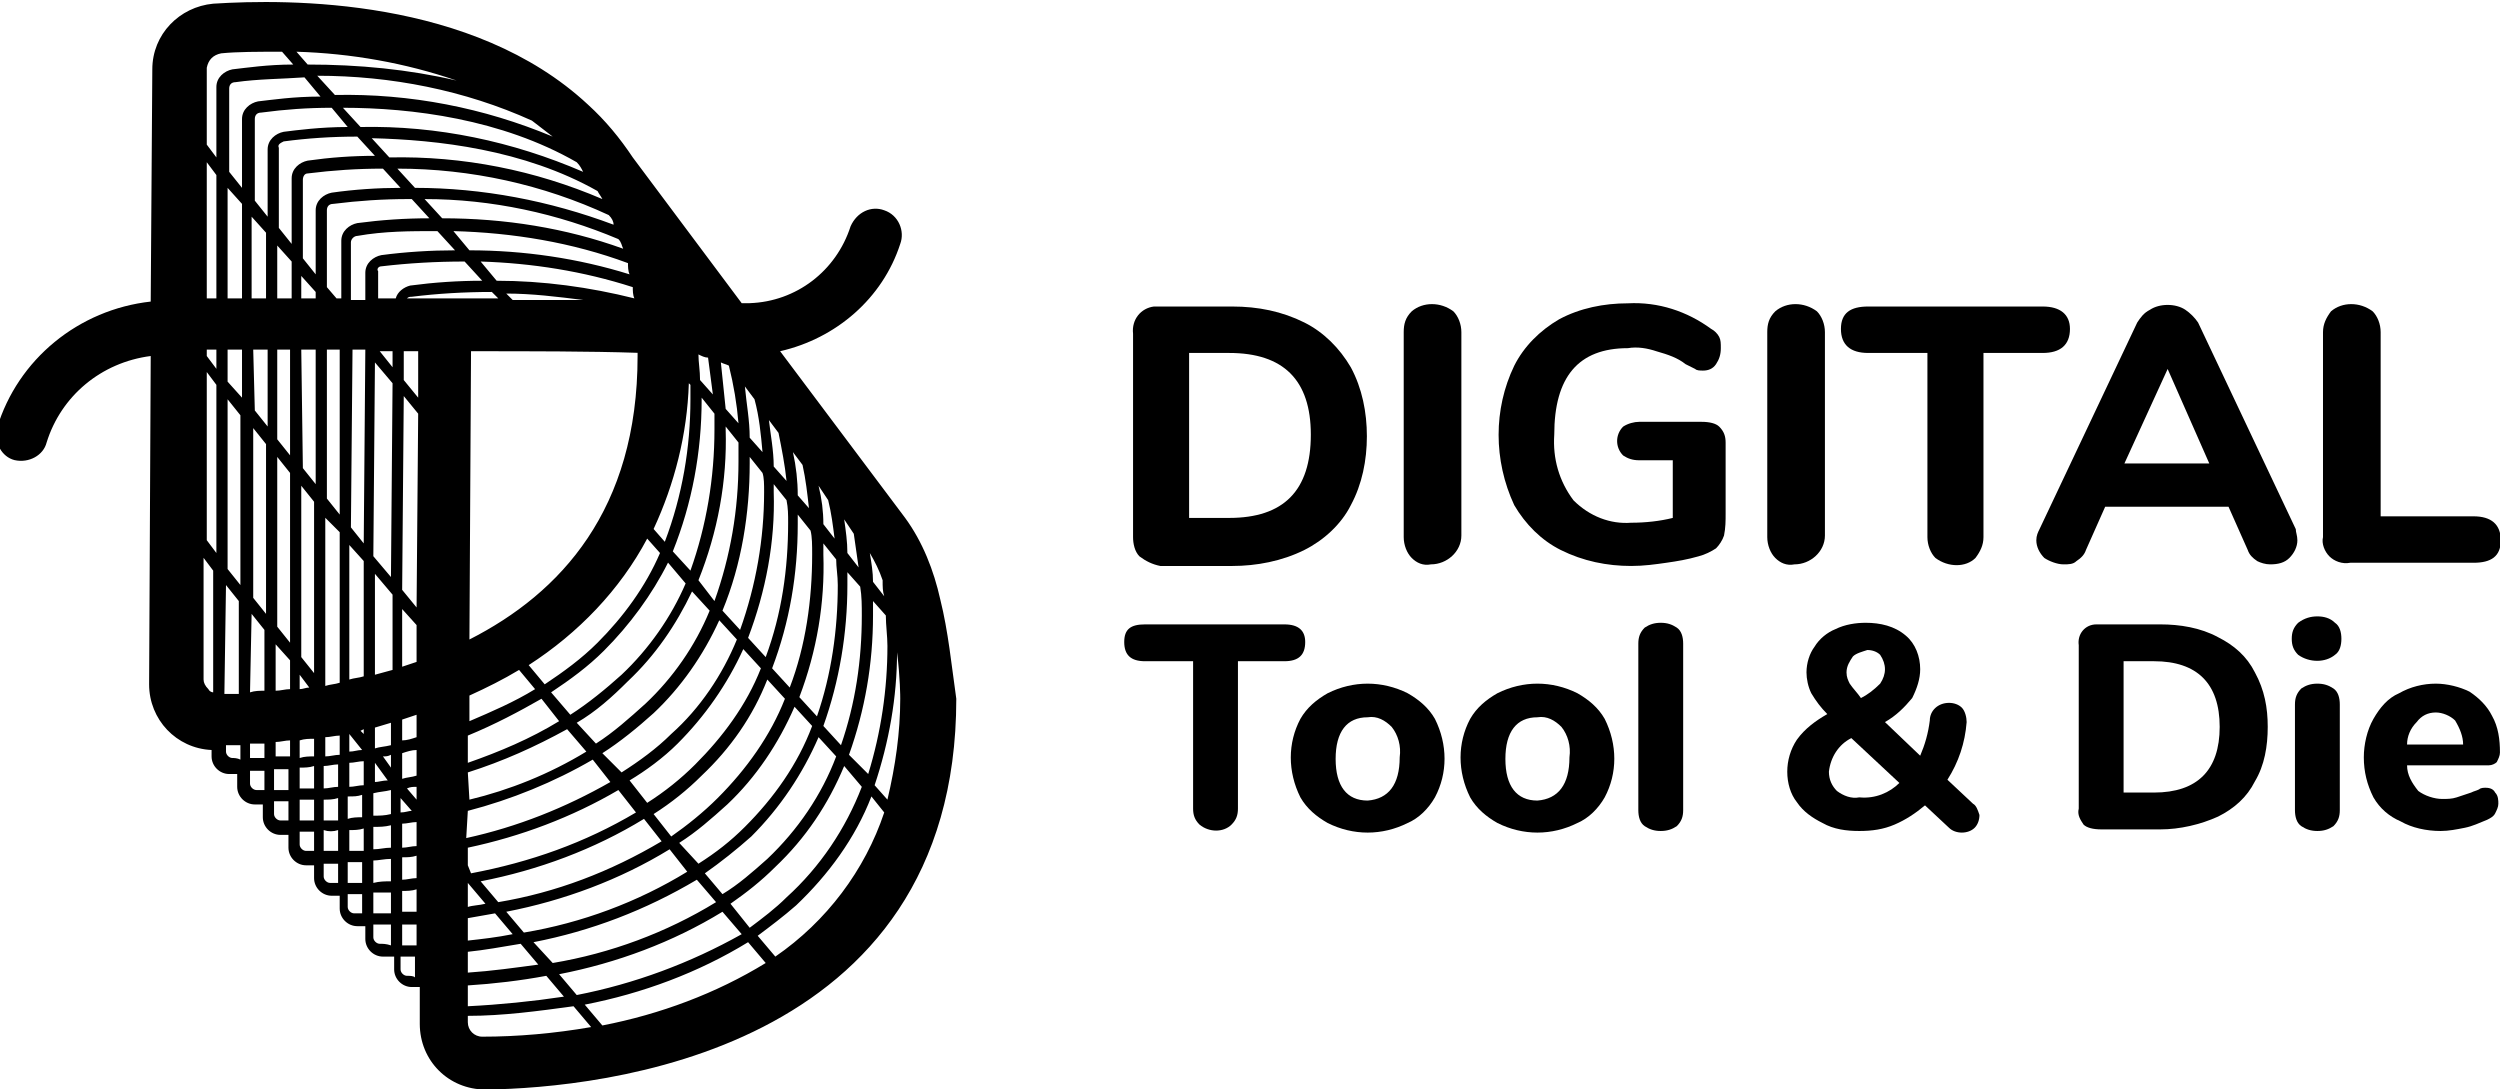
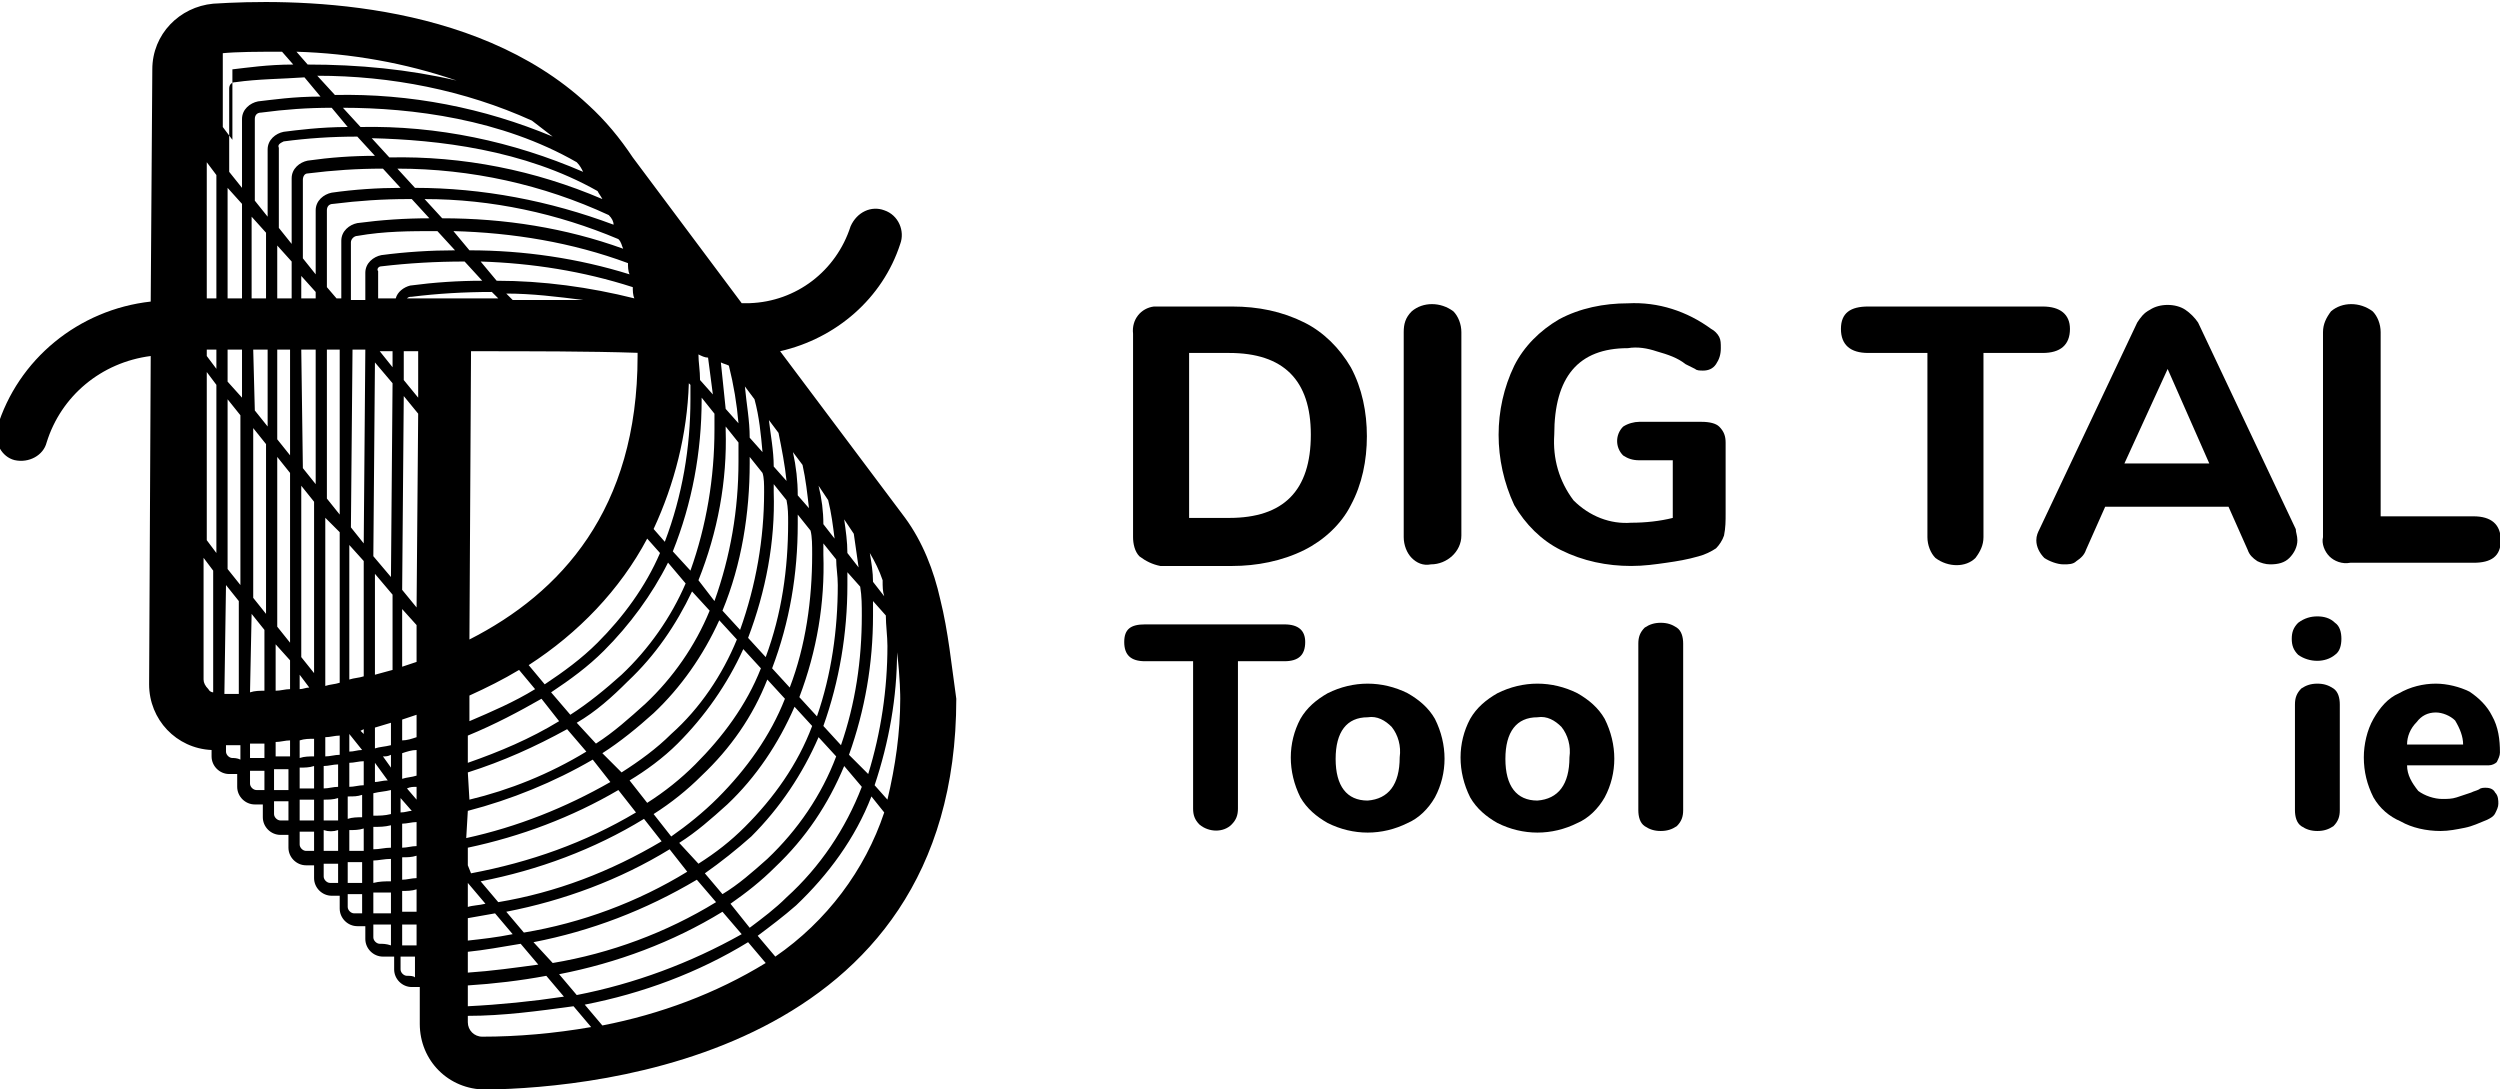
<svg xmlns="http://www.w3.org/2000/svg" version="1.1" id="Layer_1" x="0px" y="0px" viewBox="0 0 156.1 68" style="enable-background:new 0 0 156.1 68;" xml:space="preserve">
  <g id="Group_114" transform="translate(-119.789 -182.87)">
    <g id="Group_112" transform="translate(190.537 201.809)">
      <path id="Path_14" d="M0.4,15.8C0.1,15.5,0,15,0,14.6V1.9C-0.1,1,0.5,0.3,1.3,0.2c0.1,0,0.2,0,0.3,0h4.6c1.6,0,3.1,0.3,4.5,1    c1.2,0.6,2.2,1.6,2.9,2.8c0.7,1.3,1,2.8,1,4.3c0,1.5-0.3,3-1,4.3c-0.6,1.2-1.7,2.2-2.9,2.8c-1.4,0.7-3,1-4.5,1H1.7    C1.2,16.3,0.8,16.1,0.4,15.8z M6,13.4c3.4,0,5.1-1.7,5.1-5.2c0-3.4-1.7-5.1-5.1-5.1H3.5v10.3H6z" />
      <path id="Path_15" d="M17.4,15.9c-0.3-0.3-0.5-0.8-0.5-1.3V1.8c0-0.5,0.1-0.9,0.5-1.3c0.7-0.6,1.8-0.6,2.6,0    c0.3,0.3,0.5,0.8,0.5,1.3v12.7c0,1-0.9,1.8-1.9,1.8C18.1,16.4,17.7,16.2,17.4,15.9L17.4,15.9z" />
      <path id="Path_16" d="M36.6,7.7C36.9,8,37,8.3,37,8.7v4.4c0,0.5,0,0.9-0.1,1.4c-0.1,0.3-0.3,0.6-0.5,0.8c-0.3,0.2-0.7,0.4-1.1,0.5    c-0.7,0.2-1.3,0.3-2,0.4c-0.7,0.1-1.4,0.2-2.2,0.2c-1.5,0-3-0.3-4.4-1c-1.2-0.6-2.2-1.6-2.9-2.8c-1.3-2.8-1.3-6,0-8.7    c0.6-1.2,1.6-2.2,2.8-2.9c1.3-0.7,2.8-1,4.3-1c1.9-0.1,3.7,0.5,5.2,1.6c0.2,0.1,0.4,0.3,0.5,0.5c0.1,0.2,0.1,0.4,0.1,0.7    c0,0.4-0.1,0.7-0.3,1c-0.2,0.3-0.5,0.4-0.8,0.4c-0.2,0-0.4,0-0.5-0.1c-0.2-0.1-0.4-0.2-0.6-0.3c-0.5-0.4-1.1-0.6-1.8-0.8    c-0.6-0.2-1.2-0.3-1.8-0.2c-3.1,0-4.6,1.8-4.6,5.4c-0.1,1.5,0.3,2.9,1.2,4.1c1,1,2.3,1.5,3.6,1.4c0.9,0,1.8-0.1,2.6-0.3V9.8h-2.1    c-0.4,0-0.7-0.1-1-0.3c-0.5-0.5-0.5-1.3,0-1.8c0.3-0.2,0.7-0.3,1-0.3h3.9C36,7.4,36.4,7.5,36.6,7.7z" />
-       <path id="Path_17" d="M40.1,15.9c-0.3-0.3-0.5-0.8-0.5-1.3V1.8c0-0.5,0.1-0.9,0.5-1.3c0.7-0.6,1.8-0.6,2.6,0    c0.3,0.3,0.5,0.8,0.5,1.3v12.7c0,1-0.9,1.8-1.9,1.8C40.8,16.4,40.4,16.2,40.1,15.9L40.1,15.9z" />
      <path id="Path_18" d="M50.1,15.9c-0.3-0.3-0.5-0.8-0.5-1.3V3.1h-3.7c-1.1,0-1.7-0.5-1.7-1.5c0-1,0.6-1.4,1.7-1.4h10.9    c1.1,0,1.7,0.5,1.7,1.4c0,1-0.6,1.5-1.7,1.5h-3.7v11.5c0,0.5-0.2,0.9-0.5,1.3C52,16.5,50.9,16.5,50.1,15.9z" />
      <path id="Path_19" d="M72.7,14.8c0,0.4-0.2,0.8-0.5,1.1c-0.3,0.3-0.7,0.4-1.2,0.4c-0.3,0-0.6-0.1-0.8-0.2    c-0.3-0.2-0.5-0.4-0.6-0.7l-1.2-2.7h-7.7l-1.2,2.7c-0.1,0.3-0.3,0.5-0.6,0.7c-0.2,0.2-0.5,0.2-0.8,0.2c-0.4,0-0.9-0.2-1.2-0.4    c-0.3-0.3-0.5-0.7-0.5-1.1c0-0.3,0.1-0.5,0.2-0.7l6.1-12.9c0.2-0.3,0.4-0.6,0.8-0.8c0.3-0.2,0.7-0.3,1.1-0.3    c0.4,0,0.8,0.1,1.1,0.3c0.3,0.2,0.6,0.5,0.8,0.8l6.1,12.9C72.6,14.3,72.7,14.5,72.7,14.8z M67.2,10l-2.6-5.9L61.9,10H67.2z" />
      <path id="Path_20" d="M74.7,15.8c-0.3-0.3-0.5-0.8-0.4-1.2V1.8c0-0.5,0.2-0.9,0.5-1.3c0.7-0.6,1.8-0.6,2.6,0    c0.3,0.3,0.5,0.8,0.5,1.3v11.5h5.8c1.1,0,1.7,0.5,1.7,1.5c0,1-0.6,1.4-1.7,1.4h-7.7C75.5,16.3,75,16.1,74.7,15.8z" />
    </g>
    <g id="Group_113" transform="translate(189.986 221.357)">
      <path id="Path_21" d="M4.7,13c-0.3-0.3-0.4-0.6-0.4-1V2.8H1.3C0.4,2.8,0,2.4,0,1.6c0-0.8,0.4-1.1,1.3-1.1h8.7    c0.9,0,1.3,0.4,1.3,1.1c0,0.8-0.4,1.2-1.3,1.2H7.1V12c0,0.4-0.1,0.7-0.4,1C6.2,13.5,5.3,13.5,4.7,13L4.7,13z" />
      <path id="Path_22" d="M12.7,12.9C12,12.5,11.4,12,11,11.3c-0.8-1.6-0.8-3.4,0-4.9c0.4-0.7,1-1.2,1.7-1.6c1.6-0.8,3.4-0.8,5,0    c0.7,0.4,1.3,0.9,1.7,1.6c0.8,1.6,0.8,3.4,0,4.9c-0.4,0.7-1,1.3-1.7,1.6C16.1,13.7,14.3,13.7,12.7,12.9z M17.2,8.8    c0.1-0.7-0.1-1.4-0.5-1.9c-0.4-0.4-0.9-0.7-1.5-0.6c-1.3,0-2,0.9-2,2.6c0,1.7,0.7,2.6,2,2.6C16.5,11.4,17.2,10.5,17.2,8.8    L17.2,8.8z" />
      <path id="Path_23" d="M23.3,12.9c-0.7-0.4-1.3-0.9-1.7-1.6c-0.8-1.6-0.8-3.4,0-4.9c0.4-0.7,1-1.2,1.7-1.6c1.6-0.8,3.4-0.8,5,0    c0.7,0.4,1.3,0.9,1.7,1.6c0.8,1.6,0.8,3.4,0,4.9c-0.4,0.7-1,1.3-1.7,1.6C26.7,13.7,24.9,13.7,23.3,12.9z M27.8,8.8    c0.1-0.7-0.1-1.4-0.5-1.9c-0.4-0.4-0.9-0.7-1.5-0.6c-1.3,0-2,0.9-2,2.6s0.7,2.6,2,2.6C27.1,11.4,27.8,10.5,27.8,8.8z" />
      <path id="Path_24" d="M32.5,13.1c-0.3-0.2-0.4-0.6-0.4-1V1.7c0-0.4,0.1-0.7,0.4-1c0.3-0.2,0.6-0.3,1-0.3c0.4,0,0.7,0.1,1,0.3    c0.3,0.2,0.4,0.6,0.4,1v10.4c0,0.4-0.1,0.7-0.4,1c-0.3,0.2-0.6,0.3-1,0.3C33.1,13.4,32.8,13.3,32.5,13.1z" />
-       <path id="Path_25" d="M53.4,12.4c0,0.3-0.1,0.6-0.3,0.8c-0.4,0.4-1.2,0.4-1.6,0L50,11.8c-0.6,0.5-1.2,0.9-1.9,1.2    c-0.7,0.3-1.4,0.4-2.2,0.4c-0.8,0-1.6-0.1-2.3-0.5c-0.6-0.3-1.2-0.7-1.6-1.3c-0.4-0.5-0.6-1.2-0.6-1.9c0-0.7,0.2-1.4,0.6-2    c0.5-0.7,1.2-1.2,1.9-1.6c-0.4-0.4-0.7-0.8-1-1.3c-0.2-0.4-0.3-0.9-0.3-1.3c0-0.6,0.2-1.2,0.5-1.6c0.3-0.5,0.8-0.9,1.3-1.1    c0.6-0.3,1.3-0.4,1.9-0.4c0.9,0,1.8,0.2,2.5,0.8c0.6,0.5,0.9,1.3,0.9,2.1c0,0.6-0.2,1.2-0.5,1.8c-0.5,0.6-1,1.1-1.7,1.5l2.2,2.1    c0.3-0.7,0.5-1.4,0.6-2.2c0-0.6,0.5-1.1,1.2-1.1c0.3,0,0.6,0.1,0.8,0.3c0.2,0.2,0.3,0.6,0.3,0.9c-0.1,1.3-0.5,2.5-1.2,3.6l1.6,1.5    C53.2,11.8,53.3,12.1,53.4,12.4z M48.4,10.4l-3-2.8C44.6,8,44.1,8.8,44,9.7c0,0.5,0.2,0.9,0.5,1.2c0.4,0.3,0.9,0.5,1.4,0.4    C46.9,11.4,47.8,11,48.4,10.4z M45.5,2.5c-0.2,0.3-0.4,0.6-0.4,1c0,0.3,0.1,0.5,0.2,0.7c0.2,0.3,0.5,0.6,0.7,0.9    c0.4-0.2,0.8-0.5,1.2-0.9c0.2-0.3,0.3-0.6,0.3-0.9c0-0.3-0.1-0.6-0.3-0.9c-0.2-0.2-0.5-0.3-0.8-0.3C46.1,2.2,45.7,2.3,45.5,2.5    L45.5,2.5z" />
-       <path id="Path_26" d="M59.9,13c-0.2-0.3-0.4-0.6-0.3-1V1.8c-0.1-0.7,0.4-1.3,1.1-1.3c0.1,0,0.2,0,0.3,0h3.7c1.2,0,2.5,0.2,3.6,0.8    c1,0.5,1.8,1.2,2.3,2.2c0.6,1.1,0.8,2.2,0.8,3.4c0,1.2-0.2,2.4-0.8,3.4c-0.5,1-1.3,1.7-2.3,2.2c-1.1,0.5-2.4,0.8-3.6,0.8h-3.7    C60.5,13.3,60.1,13.2,59.9,13z M64.3,11c2.7,0,4.1-1.4,4.1-4.1c0-2.7-1.4-4.1-4.1-4.1h-1.9V11H64.3z" />
      <path id="Path_27" d="M73.3,2.4c-0.3-0.3-0.4-0.6-0.4-1c0-0.4,0.1-0.7,0.4-1C73.7,0.1,74.1,0,74.5,0c0.4,0,0.8,0.1,1.1,0.4    c0.3,0.2,0.4,0.6,0.4,1c0,0.4-0.1,0.8-0.4,1C75,2.9,74,2.9,73.3,2.4L73.3,2.4z M73.5,13.1c-0.3-0.2-0.4-0.6-0.4-1V5.5    c0-0.4,0.1-0.7,0.4-1c0.3-0.2,0.6-0.3,1-0.3c0.4,0,0.7,0.1,1,0.3c0.3,0.2,0.4,0.6,0.4,1v6.6c0,0.4-0.1,0.7-0.4,1    c-0.3,0.2-0.6,0.3-1,0.3C74.1,13.4,73.8,13.3,73.5,13.1L73.5,13.1z" />
      <path id="Path_28" d="M85.6,11c0.2,0.2,0.2,0.5,0.2,0.7c0,0.2-0.1,0.4-0.2,0.6c-0.1,0.2-0.3,0.3-0.5,0.4c-0.5,0.2-0.9,0.4-1.4,0.5    c-0.5,0.1-1,0.2-1.5,0.2c-0.9,0-1.8-0.2-2.5-0.6C79,12.5,78.4,12,78,11.3c-0.4-0.8-0.6-1.6-0.6-2.5c0-0.8,0.2-1.7,0.6-2.4    c0.4-0.7,0.9-1.3,1.6-1.6c0.7-0.4,1.5-0.6,2.3-0.6c0.7,0,1.5,0.2,2.1,0.5c0.6,0.4,1.1,0.9,1.4,1.5c0.4,0.7,0.5,1.5,0.5,2.3    c0,0.2-0.1,0.4-0.2,0.6c-0.1,0.1-0.3,0.2-0.5,0.2h-5.1c0,0.6,0.3,1.1,0.7,1.6c0.4,0.3,1,0.5,1.5,0.5c0.3,0,0.6,0,0.9-0.1    c0.3-0.1,0.6-0.2,0.9-0.3c0.2-0.1,0.3-0.1,0.5-0.2c0.1-0.1,0.3-0.1,0.4-0.1C85.3,10.7,85.5,10.8,85.6,11z M80.7,6.6    C80.3,7,80.1,7.5,80.1,8h3.5c0-0.5-0.2-1-0.5-1.5c-0.3-0.3-0.8-0.5-1.2-0.5C81.4,6,81,6.2,80.7,6.6L80.7,6.6z" />
    </g>
-     <path id="Path_29" d="M178.5,220.3c-0.4-1.8-1.1-3.6-2.2-5.1l-7.8-10.4c3.5-0.8,6.4-3.3,7.5-6.7c0.3-0.8-0.1-1.8-1-2.1   c-0.8-0.3-1.7,0.1-2.1,1c-0.9,2.8-3.4,4.7-6.3,4.8h-0.5l-6.8-9.1l0,0c-0.8-1.2-1.7-2.3-2.8-3.3c-7.2-6.7-18.7-6.6-23.4-6.3   c-2.1,0.2-3.8,1.9-3.8,4.1l-0.1,14.5c-4.5,0.5-8.3,3.6-9.6,7.9c-0.2,0.9,0.3,1.8,1.1,2c0.9,0.2,1.8-0.3,2-1.1   c0.9-2.9,3.4-5,6.5-5.4l-0.1,20.5c0,2.2,1.7,4,3.9,4.1v0.4c0,0.6,0.5,1.1,1.1,1.1c0.1,0,0.3,0,0.5,0v0.8c0,0.6,0.5,1.1,1.1,1.1   c0.1,0,0.3,0,0.5,0v0.8c0,0.6,0.5,1.1,1.1,1.1c0.1,0,0.3,0,0.5,0v0.8c0,0.6,0.5,1.1,1.1,1.1c0.1,0,0.3,0,0.5,0v0.8   c0,0.6,0.5,1.1,1.1,1.1c0.1,0,0.3,0,0.5,0v0.8c0,0.6,0.5,1.1,1.1,1.1c0.1,0,0.3,0,0.5,0v0.8c0,0.6,0.5,1.1,1.1,1.1   c0.2,0,0.4,0,0.7,0v0.8c0,0.6,0.5,1.1,1.1,1.1c0.2,0,0.3,0,0.5,0l0,2.3c0,2.3,1.8,4.1,4.1,4.1c0,0,0,0,0,0h0.1   c6.9-0.1,29.3-2.2,29.3-24.4C179.2,224.4,179,222.3,178.5,220.3z M157.4,246.9l-1.1-1.3c3.6-0.7,7.1-2,10.2-3.9l1.1,1.3   C164.5,244.9,161,246.2,157.4,246.9z M155.8,245l-1.1-1.3c3.6-0.7,7.1-2,10.2-3.9l1.2,1.4C162.9,243,159.4,244.3,155.8,245   L155.8,245z M144.9,240.6c0.3,0,0.6,0,0.9,0l0,1.3c-0.3,0-0.6,0-0.9,0L144.9,240.6z M133.9,219.4l0.8,1l0,5.8c-0.3,0-0.6,0-0.9,0   L133.9,219.4z M132.7,193l0.6,0.8l0,7.7h-0.6L132.7,193z M175,220.1l-0.7-0.9c0-0.6-0.1-1.2-0.2-1.8c0.3,0.5,0.6,1.1,0.8,1.7   C174.9,219.5,174.9,219.8,175,220.1L175,220.1z M173.6,221.3c0,2.8-0.4,5.5-1.3,8.1l-1.1-1.2c1-2.8,1.5-5.8,1.5-8.8   c0-0.3,0-0.5,0-0.8l0.8,0.9C173.6,220.1,173.6,220.7,173.6,221.3L173.6,221.3z M135.6,204.7h0.9l0,4.8l-0.8-1L135.6,204.7z    M134.9,207.7l-0.9-1l0-2h0.9L134.9,207.7z M172.1,219.4c0,2.8-0.4,5.6-1.3,8.2l-1.1-1.2c1.1-2.9,1.6-5.9,1.5-8.9   c0-0.2,0-0.5,0-0.7l0.8,1C172,218.3,172.1,218.8,172.1,219.4L172.1,219.4z M137.5,191.7c1.5-0.2,3-0.3,4.6-0.3l1.1,1.2   c-1.4,0-2.8,0.1-4.2,0.3c-0.5,0.1-1,0.5-1,1.1l0,0l0,4.1l-0.8-1l0-5l0,0C137.1,191.9,137.3,191.8,137.5,191.7z M170.5,217.5   c0,2.8-0.4,5.7-1.4,8.3l-1.1-1.2c1.1-2.9,1.6-5.9,1.6-9c0-0.2,0-0.4,0-0.6l0.8,1C170.5,216.4,170.5,216.9,170.5,217.5L170.5,217.5z    M139,193.7c1.6-0.2,3.1-0.3,4.7-0.3l1.1,1.2c-1.4,0-2.9,0.1-4.3,0.3c-0.5,0.1-1,0.5-1,1.1l0,4l-0.8-1l0-4.9l0,0   C138.7,193.9,138.8,193.7,139,193.7L139,193.7z M169,215.5c0,2.9-0.4,5.7-1.4,8.4l-1.1-1.2c1.1-2.9,1.7-6,1.6-9.1   c0-0.2,0-0.3,0-0.5l0.8,1C169,214.6,169,215,169,215.5z M140.2,200.8l0-4.8c0-0.2,0.1-0.4,0.4-0.4c1.6-0.2,3.1-0.3,4.7-0.3h0.2   l1.1,1.2c-1.5,0-3,0.1-4.5,0.3c-0.5,0.1-1,0.5-1,1.1l0,0l0,3.6h-0.3L140.2,200.8z M167.5,213.6c0,2.9-0.5,5.8-1.5,8.6l-1.1-1.2   c1.2-2.9,1.7-6.1,1.7-9.2c0-0.1,0-0.2,0-0.4l0.8,1C167.5,212.7,167.5,213.1,167.5,213.6L167.5,213.6z M147.1,197.3l1.1,1.2   c-1.5,0-3.1,0.1-4.6,0.3c-0.5,0.1-1,0.5-1,1.1l0,0l0,1.7h-0.9l0-3.6c0-0.2,0.2-0.4,0.4-0.4C143.8,197.3,145.4,197.3,147.1,197.3   L147.1,197.3z M164.4,209.7c0,3-0.5,6-1.5,8.8l-1.1-1.2c1.2-3,1.8-6.2,1.8-9.5c0,0,0-0.1,0-0.1l0.8,1   C164.4,209,164.4,209.4,164.4,209.7L164.4,209.7z M143.6,199.5c1.7-0.2,3.4-0.3,5.2-0.3l1.1,1.2c-1.5,0-3,0.1-4.5,0.3   c-0.4,0.1-0.8,0.4-0.9,0.8l-1.1,0l0-1.7l0,0C143.3,199.7,143.4,199.5,143.6,199.5L143.6,199.5z M162.9,207.8c0,3-0.5,6-1.6,8.9   l-0.7-0.8c1.3-2.8,2.1-5.9,2.2-9.1l0.1,0.1C162.9,207.2,162.9,207.5,162.9,207.8L162.9,207.8z M150.5,201.1l0.4,0.4l-5.7,0   c0.1-0.1,0.2-0.1,0.3-0.1C147.1,201.2,148.8,201.1,150.5,201.1L150.5,201.1z M151.8,201.6l-0.4-0.4c1.6,0,3.2,0.2,4.8,0.4   L151.8,201.6z M149.2,204.8c3.7,0,7.4,0,10.4,0.1c0,0.1,0,0.1,0,0.2c0,9.6-4.8,14.8-10.5,17.7L149.2,204.8z M160.2,216.5l0.8,0.9   c-0.9,2.1-2.3,4-3.9,5.6c-1,1-2.1,1.8-3.3,2.6l-1-1.2C155.9,222.4,158.5,219.7,160.2,216.5z M159.4,201.5c-2.8-0.7-5.7-1.1-8.6-1.1   l-1-1.2c3.2,0.1,6.4,0.6,9.5,1.6C159.3,201,159.3,201.3,159.4,201.5L159.4,201.5z M144.3,204.8v1l-0.8-1L144.3,204.8z M145,204.8   l0.9,0l0,2.9l-0.9-1.1L145,204.8z M149.1,226.3c1.1-0.5,2.1-1,3.1-1.6l1,1.2c-1.3,0.8-2.7,1.4-4.1,2L149.1,226.3z M153.6,226.5   l1.1,1.4c-1.8,1.1-3.7,1.9-5.7,2.6l0-1.7C150.7,228.1,152.2,227.3,153.6,226.5L153.6,226.5z M154.2,226.1c1.2-0.8,2.3-1.6,3.3-2.6   c1.6-1.6,3-3.5,4-5.5l1.1,1.3c-0.9,2.1-2.3,4.1-4,5.7c-1,0.9-2.1,1.8-3.2,2.5L154.2,226.1z M163.5,206.6c0-0.6-0.1-1.1-0.1-1.6   c0.2,0.1,0.4,0.2,0.6,0.2c0.1,0.8,0.2,1.5,0.3,2.3L163.5,206.6z M164.8,205.5c0.2,0.1,0.3,0.1,0.5,0.2c0.3,1.2,0.5,2.4,0.6,3.6   l-0.8-0.9C165,207.4,164.9,206.5,164.8,205.5L164.8,205.5z M159.1,200c-3.2-1-6.6-1.5-10-1.5l-1-1.2c3.7,0.1,7.4,0.7,10.9,2   C159,199.5,159,199.8,159.1,200L159.1,200z M144.3,206.8l-0.1,12.1l-1.1-1.3l0.1-12.1L144.3,206.8z M145,207.6l0.9,1.1l-0.1,12.1   l-0.9-1.1L145,207.6z M145.8,221.9l0,2.3c-0.3,0.1-0.6,0.2-0.9,0.3l0-3.6L145.8,221.9z M149,231.1c2.2-0.7,4.2-1.6,6.2-2.7l1.2,1.4   c-2.3,1.4-4.8,2.4-7.3,3L149,231.1z M155.8,228c1.2-0.7,2.2-1.6,3.2-2.6c1.7-1.6,3-3.5,4-5.6l1.1,1.2c-0.9,2.2-2.3,4.2-4,5.8   c-1,0.9-2,1.8-3.1,2.5L155.8,228z M163.4,219.1c1.2-3,1.8-6.2,1.7-9.4c0-0.1,0-0.2,0-0.2l0.8,1c0,0.4,0,0.8,0,1.2   c0,3-0.5,5.9-1.5,8.7L163.4,219.1z M166.6,210.2c0-1.1-0.2-2.1-0.3-3.2l0.6,0.8c0.3,1.1,0.4,2.2,0.5,3.3L166.6,210.2z M158.7,198.4   c-3.6-1.3-7.4-1.9-11.3-1.9l-1.1-1.2c4.2,0,8.3,0.9,12.1,2.5C158.6,198,158.6,198.2,158.7,198.4L158.7,198.4z M142.6,204.7   l-0.1,12.1l-0.8-1l0.1-11.1L142.6,204.7z M142.5,217.9l0,7.2c-0.3,0.1-0.6,0.1-0.9,0.2l0-8.4L142.5,217.9z M143.2,218.7l1.1,1.3   l0,4.7c-0.4,0.1-0.7,0.2-1.1,0.3L143.2,218.7z M144.2,228l0,1.4c-0.4,0.1-0.7,0.1-1,0.2l0,0l0-1.3   C143.5,228.2,143.9,228.1,144.2,228L144.2,228z M144.9,227.8c0.3-0.1,0.6-0.2,0.9-0.3l0,1.4c-0.3,0.1-0.6,0.2-0.9,0.2L144.9,227.8z    M145.8,229.7l0,1.6c-0.3,0.1-0.6,0.1-0.9,0.2l0-1.6C145.2,229.8,145.5,229.7,145.8,229.7L145.8,229.7z M149,233.5   c2.7-0.7,5.4-1.8,7.8-3.2l1.1,1.4c-2.8,1.6-5.8,2.8-9,3.5L149,233.5z M157.4,229.9c1.1-0.7,2.2-1.6,3.2-2.5   c1.7-1.6,3.1-3.6,4.1-5.8l1.1,1.2c-0.9,2.2-2.3,4.3-4.1,5.9c-0.9,0.9-2,1.7-3.1,2.4L157.4,229.9z M162.1,229.3   c1.7-1.7,3.1-3.7,4.1-5.9l1.1,1.2c-0.9,2.3-2.4,4.3-4.1,6c-0.9,0.9-1.9,1.7-3,2.4l-1.1-1.4C160.1,231,161.2,230.2,162.1,229.3   L162.1,229.3z M168.1,212c0-1-0.2-2-0.3-2.9l0.6,0.8c0.2,1,0.4,2,0.5,3L168.1,212z M158.1,196.9c-4-1.5-8.2-2.3-12.4-2.3l-1.1-1.2   c4.6,0,9.1,1,13.2,2.9C158,196.5,158.1,196.7,158.1,196.9L158.1,196.9z M139.5,201.1v0.4h-0.9l0-1.4L139.5,201.1z M141,204.7   l0,10.3l-0.8-1l0-9.3L141,204.7z M141,216.1l0,9.4c-0.3,0.1-0.6,0.1-0.9,0.2l0-10.5L141,216.1z M142.5,228.4v0.3l-0.2-0.2   L142.5,228.4z M144.2,230v0.8l-0.5-0.7C143.9,230.1,144,230.1,144.2,230L144.2,230z M145.8,232v0.8l-0.6-0.7   C145.4,232,145.6,232,145.8,232L145.8,232z M149,236.9v-1.1c3.3-0.7,6.5-1.9,9.4-3.6l1.1,1.4c-3.2,1.9-6.6,3.1-10.3,3.8L149,236.9z    M160,234l1.1,1.4c-3.2,1.9-6.6,3.2-10.2,3.8l-1.1-1.3C153.4,237.2,156.9,235.9,160,234L160,234z M160.6,233.7   c1.1-0.7,2.1-1.5,3-2.4c1.8-1.7,3.2-3.7,4.1-6l1.1,1.2c-0.9,2.3-2.4,4.4-4.2,6.2c-0.9,0.9-1.9,1.7-2.9,2.4L160.6,233.7z    M169.6,213.8c0-0.9-0.1-1.8-0.3-2.7l0.6,0.8c0.2,0.9,0.3,1.8,0.4,2.7L169.6,213.8z M157.4,195.3c-4.2-1.8-8.7-2.7-13.3-2.6   l-1.1-1.2c4.1,0.1,9.5,0.7,14.1,3.3C157.2,195,157.3,195.1,157.4,195.3z M138,199.2l0,2.3h-0.9l0-3.3L138,199.2z M137.9,204.7   l0,6.6l-0.8-1l0-5.6L137.9,204.7z M138.6,204.7h0.9l0,8.4l-0.8-1L138.6,204.7z M139.4,214.2l0,10.7l-0.8-1l0-10.7L139.4,214.2z    M142.4,229.7c-0.3,0-0.5,0.1-0.8,0.1v-1.1L142.4,229.7z M144,231.6c-0.3,0-0.6,0.1-0.8,0.1l0-1.2L144,231.6z M145.5,233.5   c-0.2,0-0.4,0.1-0.7,0.1v-0.9L145.5,233.5z M149,238L149,238l1.1,1.3c-0.4,0.1-0.8,0.1-1.1,0.2L149,238z M150.7,239.9l1.1,1.3   c-1,0.2-1.9,0.3-2.8,0.4l0-1.4C149.6,240.1,150.1,240,150.7,239.9L150.7,239.9z M151.4,239.8c3.6-0.7,7.1-2,10.2-3.9l1.1,1.4   c-3.1,1.9-6.6,3.2-10.2,3.8L151.4,239.8z M162.2,235.5c1.1-0.7,2-1.5,3-2.4c1.8-1.7,3.2-3.8,4.2-6.1l1.1,1.2   c-0.9,2.4-2.4,4.5-4.2,6.3c-0.9,0.9-1.8,1.6-2.9,2.3L162.2,235.5z M171.2,215.6c0-0.8-0.1-1.6-0.3-2.4l0.6,0.9   c0.2,0.8,0.3,1.6,0.4,2.4L171.2,215.6z M155.8,193c0.2,0.2,0.3,0.4,0.4,0.6c-4.4-1.9-9.1-2.9-13.9-2.8l-1.1-1.2   C145.5,189.6,151.1,190.3,155.8,193L155.8,193z M141.5,190.8c-1.7,0-3.2,0.2-4,0.3c-0.5,0.1-1,0.5-1,1.1l0,0l0,4.2l-0.8-1l0-5.1   l0,0c0-0.2,0.1-0.4,0.4-0.4c1.5-0.2,2.9-0.3,4.4-0.3L141.5,190.8z M136.4,197.4l0,4.1h-0.9l0-5.1L136.4,197.4z M136.4,210.6l0,10.6   l-0.8-1l0-10.6L136.4,210.6z M137.1,211.4l0.8,1l0,10.6l-0.8-1L137.1,211.4z M137.9,224.1l0,1.8c-0.3,0-0.6,0.1-0.9,0.1l0-2.9   L137.9,224.1z M138.5,225l0.6,0.8c-0.2,0-0.4,0.1-0.6,0.1L138.5,225z M139.4,229v1.1c-0.3,0-0.6,0-0.9,0.1v-1.1   C138.8,229,139.1,229,139.4,229L139.4,229z M140.1,228.9c0.3,0,0.6-0.1,0.9-0.1l0,1.2c-0.3,0-0.6,0.1-0.9,0.1L140.1,228.9z    M140.9,230.6l0,1.4c-0.3,0-0.6,0.1-0.9,0.1l0-1.4C140.3,230.7,140.6,230.6,140.9,230.6L140.9,230.6z M141.6,230.5   c0.3,0,0.6-0.1,0.9-0.1l0,1.5c-0.3,0-0.6,0.1-0.9,0.1L141.6,230.5z M142.4,232.5l0,1.4c-0.3,0-0.6,0-0.9,0.1l0-1.4   C141.9,232.6,142.1,232.6,142.4,232.5L142.4,232.5z M143.1,232.4c0.4-0.1,0.7-0.1,1.1-0.2l0,1.5c-0.4,0.1-0.7,0.1-1.1,0.1   L143.1,232.4z M144.2,234.4l0,1.4c-0.4,0-0.7,0.1-1.1,0.1l0-1.4C143.5,234.5,143.8,234.5,144.2,234.4L144.2,234.4z M144.9,234.3   c0.3,0,0.6-0.1,0.9-0.1l0,1.5c-0.3,0-0.6,0.1-0.9,0.1L144.9,234.3z M145.8,236.3l0,1.4c-0.3,0-0.6,0.1-0.9,0.1l0-1.4   C145.2,236.4,145.5,236.4,145.8,236.3L145.8,236.3z M149,242.3c1-0.1,2.1-0.3,3.3-0.5l1.1,1.3c-1.5,0.2-2.9,0.4-4.4,0.5L149,242.3z    M153.1,241.7c3.6-0.7,7-2,10.2-3.9l1.2,1.4c-3.1,1.9-6.6,3.2-10.2,3.8L153.1,241.7z M163.8,237.4c1-0.7,2-1.5,2.9-2.3   c1.8-1.8,3.2-3.9,4.2-6.2l1.1,1.2c-0.9,2.4-2.4,4.6-4.3,6.4c-0.9,0.8-1.8,1.6-2.8,2.2L163.8,237.4z M172.7,217.4   c0-0.7-0.1-1.4-0.2-2.1l0.6,0.9c0.1,0.7,0.2,1.4,0.3,2.1L172.7,217.4z M139,186.9l-0.7-0.8c3.4,0.1,6.8,0.7,10,1.8   C145.3,187.2,142.2,186.9,139,186.9z M153,190.4c0.4,0.3,0.9,0.7,1.3,1c-4.3-1.8-8.9-2.7-13.6-2.6l-1.1-1.2   C144.2,187.6,148.8,188.5,153,190.4L153,190.4z M139.8,188.9c-1.7,0-3,0.2-3.9,0.3c-0.5,0.1-1,0.5-1,1.1l0,4.3l-0.8-1l0-5.2l0,0   c0-0.2,0.1-0.4,0.4-0.4c1.4-0.2,2.9-0.2,4.3-0.3L139.8,188.9z M134.9,195.6l0,5.9H134l0-6.9L134.9,195.6z M133.3,204.7l0,1.2   l-0.6-0.8v-0.4L133.3,204.7z M133.3,206.9l0,10.5l-0.6-0.8l0-10.5L133.3,206.9z M134,207.8l0.8,1l0,10.6l-0.8-1L134,207.8z    M135.5,221.2l0.8,1l0,3.8c-0.3,0-0.6,0-0.9,0.1L135.5,221.2z M136.3,229.3v0.9c-0.3,0-0.6,0-0.9,0v-0.9   C135.7,229.3,136,229.3,136.3,229.3L136.3,229.3z M137,229.2c0.3,0,0.6-0.1,0.9-0.1v1c-0.3,0-0.6,0-0.9,0L137,229.2z M137.8,230.9   l0,1.3c-0.3,0-0.6,0-0.9,0l0-1.3C137.2,230.9,137.5,230.9,137.8,230.9L137.8,230.9z M138.5,230.8c0.3,0,0.6,0,0.9-0.1l0,1.4   c-0.3,0-0.6,0-0.9,0L138.5,230.8z M139.4,232.8l0,1.3c-0.3,0-0.6,0-0.9,0l0-1.3C138.8,232.8,139.1,232.8,139.4,232.8L139.4,232.8z    M140,232.8c0.3,0,0.6,0,0.9-0.1l0,1.4c-0.3,0-0.6,0-0.9,0L140,232.8z M140.9,234.7l0,1.3c-0.3,0-0.6,0-0.9,0l0-1.3   C140.3,234.8,140.6,234.8,140.9,234.7L140.9,234.7z M141.6,234.7c0.3,0,0.6,0,0.9-0.1l0,1.4c-0.3,0-0.6,0-0.9,0L141.6,234.7z    M142.4,236.7l0,1.3c-0.3,0-0.6,0-0.9,0l0-1.3C141.8,236.7,142.1,236.7,142.4,236.7L142.4,236.7z M143.1,236.6   c0.3,0,0.7-0.1,1.1-0.1l0,1.4c-0.4,0-0.7,0-1.1,0.1L143.1,236.6z M144.2,238.6l0,1.3c-0.4,0-0.8,0-1.1,0l0-1.3   C143.4,238.6,143.8,238.6,144.2,238.6L144.2,238.6z M144.9,238.5c0.3,0,0.6,0,0.9-0.1l0,1.4c-0.3,0-0.6,0-0.9,0L144.9,238.5z    M149,244.4c1.6-0.1,3.3-0.3,4.9-0.6l1.1,1.3c-2,0.3-4,0.5-6,0.6L149,244.4z M165.4,239.3c1-0.7,1.9-1.4,2.8-2.3   c1.9-1.8,3.3-3.9,4.3-6.3l1.1,1.3c-1,2.6-2.6,5-4.7,6.9c-0.7,0.7-1.5,1.3-2.3,1.9L165.4,239.3z M172.8,230c1-2.8,1.5-5.7,1.5-8.7   c0-0.3,0-0.6,0-0.9l0.8,0.9c0,0.6,0.1,1.3,0.1,1.9c0,2.7-0.4,5.4-1.2,8L172.8,230z M175.8,223.6c0.2,1.6,0.2,2.8,0.2,2.9   c0,2.1-0.3,4.2-0.8,6.3l-0.8-0.9C175.3,229.2,175.8,226.4,175.8,223.6z M133.6,186.2c1-0.1,2.3-0.1,3.8-0.1l0.7,0.8   c-1.6,0-2.9,0.2-3.8,0.3c-0.5,0.1-1,0.5-1,1.1l0,4.4l-0.6-0.8l0-4.8C132.8,186.6,133.1,186.3,133.6,186.2L133.6,186.2z    M132.8,225.9c-0.2-0.2-0.3-0.4-0.3-0.6l0-7.6l0.6,0.8l0,7.6C133.1,226.1,132.9,226.1,132.8,225.9L132.8,225.9z M134.3,230.2   c-0.2,0-0.4-0.2-0.4-0.4v-0.4c0.3,0,0.6,0,0.9,0v0.9C134.6,230.2,134.4,230.2,134.3,230.2L134.3,230.2z M135.8,232.2   c-0.2,0-0.4-0.2-0.4-0.4V231c0.3,0,0.5,0,0.9,0l0,1.2C136.1,232.2,136,232.2,135.8,232.2L135.8,232.2z M137.3,234.1   c-0.2,0-0.4-0.2-0.4-0.4v-0.8c0.3,0,0.5,0,0.9,0l0,1.2C137.6,234.1,137.5,234.1,137.3,234.1L137.3,234.1z M138.9,236   c-0.2,0-0.4-0.2-0.4-0.4v-0.8c0.3,0,0.5,0,0.9,0l0,1.2C139.2,236,139,236,138.9,236L138.9,236z M140.4,238c-0.2,0-0.4-0.2-0.4-0.4   v-0.8c0.3,0,0.5,0,0.9,0l0,1.2C140.7,238,140.5,238,140.4,238L140.4,238z M141.9,239.9c-0.2,0-0.4-0.2-0.4-0.4v-0.8   c0.3,0,0.5,0,0.9,0l0,1.2C142.2,239.9,142.1,239.9,141.9,239.9L141.9,239.9z M143.5,241.8c-0.2,0-0.4-0.2-0.4-0.4v-0.8   c0.3,0,0.7,0,1.1,0l0,1.3C143.9,241.8,143.7,241.8,143.5,241.8L143.5,241.8z M145.2,243.8c-0.2,0-0.4-0.2-0.4-0.4v-0.8   c0.3,0,0.6,0,0.9,0l0,1.3C145.6,243.8,145.4,243.8,145.2,243.8L145.2,243.8z M149.9,247.6c-0.5,0-0.9-0.4-0.9-0.9c0,0,0,0,0,0v-0.4   c2.2,0,4.4-0.3,6.6-0.6l1.1,1.3C154.4,247.4,152.1,247.6,149.9,247.6L149.9,247.6z M168.2,242.6l-1.1-1.3c0.8-0.6,1.6-1.2,2.4-1.9   c2-1.9,3.7-4.2,4.7-6.8l0.8,1C173.8,237.2,171.4,240.4,168.2,242.6L168.2,242.6z" />
+     <path id="Path_29" d="M178.5,220.3c-0.4-1.8-1.1-3.6-2.2-5.1l-7.8-10.4c3.5-0.8,6.4-3.3,7.5-6.7c0.3-0.8-0.1-1.8-1-2.1   c-0.8-0.3-1.7,0.1-2.1,1c-0.9,2.8-3.4,4.7-6.3,4.8h-0.5l-6.8-9.1l0,0c-0.8-1.2-1.7-2.3-2.8-3.3c-7.2-6.7-18.7-6.6-23.4-6.3   c-2.1,0.2-3.8,1.9-3.8,4.1l-0.1,14.5c-4.5,0.5-8.3,3.6-9.6,7.9c-0.2,0.9,0.3,1.8,1.1,2c0.9,0.2,1.8-0.3,2-1.1   c0.9-2.9,3.4-5,6.5-5.4l-0.1,20.5c0,2.2,1.7,4,3.9,4.1v0.4c0,0.6,0.5,1.1,1.1,1.1c0.1,0,0.3,0,0.5,0v0.8c0,0.6,0.5,1.1,1.1,1.1   c0.1,0,0.3,0,0.5,0v0.8c0,0.6,0.5,1.1,1.1,1.1c0.1,0,0.3,0,0.5,0v0.8c0,0.6,0.5,1.1,1.1,1.1c0.1,0,0.3,0,0.5,0v0.8   c0,0.6,0.5,1.1,1.1,1.1c0.1,0,0.3,0,0.5,0v0.8c0,0.6,0.5,1.1,1.1,1.1c0.1,0,0.3,0,0.5,0v0.8c0,0.6,0.5,1.1,1.1,1.1   c0.2,0,0.4,0,0.7,0v0.8c0,0.6,0.5,1.1,1.1,1.1c0.2,0,0.3,0,0.5,0l0,2.3c0,2.3,1.8,4.1,4.1,4.1c0,0,0,0,0,0h0.1   c6.9-0.1,29.3-2.2,29.3-24.4C179.2,224.4,179,222.3,178.5,220.3z M157.4,246.9l-1.1-1.3c3.6-0.7,7.1-2,10.2-3.9l1.1,1.3   C164.5,244.9,161,246.2,157.4,246.9z M155.8,245l-1.1-1.3c3.6-0.7,7.1-2,10.2-3.9l1.2,1.4C162.9,243,159.4,244.3,155.8,245   L155.8,245z M144.9,240.6c0.3,0,0.6,0,0.9,0l0,1.3c-0.3,0-0.6,0-0.9,0L144.9,240.6z M133.9,219.4l0.8,1l0,5.8c-0.3,0-0.6,0-0.9,0   L133.9,219.4z M132.7,193l0.6,0.8l0,7.7h-0.6L132.7,193z M175,220.1l-0.7-0.9c0-0.6-0.1-1.2-0.2-1.8c0.3,0.5,0.6,1.1,0.8,1.7   C174.9,219.5,174.9,219.8,175,220.1L175,220.1z M173.6,221.3c0,2.8-0.4,5.5-1.3,8.1l-1.1-1.2c1-2.8,1.5-5.8,1.5-8.8   c0-0.3,0-0.5,0-0.8l0.8,0.9C173.6,220.1,173.6,220.7,173.6,221.3L173.6,221.3z M135.6,204.7h0.9l0,4.8l-0.8-1L135.6,204.7z    M134.9,207.7l-0.9-1l0-2h0.9L134.9,207.7z M172.1,219.4c0,2.8-0.4,5.6-1.3,8.2l-1.1-1.2c1.1-2.9,1.6-5.9,1.5-8.9   c0-0.2,0-0.5,0-0.7l0.8,1C172,218.3,172.1,218.8,172.1,219.4L172.1,219.4z M137.5,191.7c1.5-0.2,3-0.3,4.6-0.3l1.1,1.2   c-1.4,0-2.8,0.1-4.2,0.3c-0.5,0.1-1,0.5-1,1.1l0,0l0,4.1l-0.8-1l0-5l0,0C137.1,191.9,137.3,191.8,137.5,191.7z M170.5,217.5   c0,2.8-0.4,5.7-1.4,8.3l-1.1-1.2c1.1-2.9,1.6-5.9,1.6-9c0-0.2,0-0.4,0-0.6l0.8,1C170.5,216.4,170.5,216.9,170.5,217.5L170.5,217.5z    M139,193.7c1.6-0.2,3.1-0.3,4.7-0.3l1.1,1.2c-1.4,0-2.9,0.1-4.3,0.3c-0.5,0.1-1,0.5-1,1.1l0,4l-0.8-1l0-4.9l0,0   C138.7,193.9,138.8,193.7,139,193.7L139,193.7z M169,215.5c0,2.9-0.4,5.7-1.4,8.4l-1.1-1.2c1.1-2.9,1.7-6,1.6-9.1   c0-0.2,0-0.3,0-0.5l0.8,1C169,214.6,169,215,169,215.5z M140.2,200.8l0-4.8c0-0.2,0.1-0.4,0.4-0.4c1.6-0.2,3.1-0.3,4.7-0.3h0.2   l1.1,1.2c-1.5,0-3,0.1-4.5,0.3c-0.5,0.1-1,0.5-1,1.1l0,0l0,3.6h-0.3L140.2,200.8z M167.5,213.6c0,2.9-0.5,5.8-1.5,8.6l-1.1-1.2   c1.2-2.9,1.7-6.1,1.7-9.2c0-0.1,0-0.2,0-0.4l0.8,1C167.5,212.7,167.5,213.1,167.5,213.6L167.5,213.6z M147.1,197.3l1.1,1.2   c-1.5,0-3.1,0.1-4.6,0.3c-0.5,0.1-1,0.5-1,1.1l0,0l0,1.7h-0.9l0-3.6c0-0.2,0.2-0.4,0.4-0.4C143.8,197.3,145.4,197.3,147.1,197.3   L147.1,197.3z M164.4,209.7c0,3-0.5,6-1.5,8.8l-1.1-1.2c1.2-3,1.8-6.2,1.8-9.5c0,0,0-0.1,0-0.1l0.8,1   C164.4,209,164.4,209.4,164.4,209.7L164.4,209.7z M143.6,199.5c1.7-0.2,3.4-0.3,5.2-0.3l1.1,1.2c-1.5,0-3,0.1-4.5,0.3   c-0.4,0.1-0.8,0.4-0.9,0.8l-1.1,0l0-1.7l0,0C143.3,199.7,143.4,199.5,143.6,199.5L143.6,199.5z M162.9,207.8c0,3-0.5,6-1.6,8.9   l-0.7-0.8c1.3-2.8,2.1-5.9,2.2-9.1l0.1,0.1C162.9,207.2,162.9,207.5,162.9,207.8L162.9,207.8z M150.5,201.1l0.4,0.4l-5.7,0   c0.1-0.1,0.2-0.1,0.3-0.1C147.1,201.2,148.8,201.1,150.5,201.1L150.5,201.1z M151.8,201.6l-0.4-0.4c1.6,0,3.2,0.2,4.8,0.4   L151.8,201.6z M149.2,204.8c3.7,0,7.4,0,10.4,0.1c0,0.1,0,0.1,0,0.2c0,9.6-4.8,14.8-10.5,17.7L149.2,204.8z M160.2,216.5l0.8,0.9   c-0.9,2.1-2.3,4-3.9,5.6c-1,1-2.1,1.8-3.3,2.6l-1-1.2C155.9,222.4,158.5,219.7,160.2,216.5z M159.4,201.5c-2.8-0.7-5.7-1.1-8.6-1.1   l-1-1.2c3.2,0.1,6.4,0.6,9.5,1.6C159.3,201,159.3,201.3,159.4,201.5L159.4,201.5z M144.3,204.8v1l-0.8-1L144.3,204.8z M145,204.8   l0.9,0l0,2.9l-0.9-1.1L145,204.8z M149.1,226.3c1.1-0.5,2.1-1,3.1-1.6l1,1.2c-1.3,0.8-2.7,1.4-4.1,2L149.1,226.3z M153.6,226.5   l1.1,1.4c-1.8,1.1-3.7,1.9-5.7,2.6l0-1.7C150.7,228.1,152.2,227.3,153.6,226.5L153.6,226.5z M154.2,226.1c1.2-0.8,2.3-1.6,3.3-2.6   c1.6-1.6,3-3.5,4-5.5l1.1,1.3c-0.9,2.1-2.3,4.1-4,5.7c-1,0.9-2.1,1.8-3.2,2.5L154.2,226.1z M163.5,206.6c0-0.6-0.1-1.1-0.1-1.6   c0.2,0.1,0.4,0.2,0.6,0.2c0.1,0.8,0.2,1.5,0.3,2.3L163.5,206.6z M164.8,205.5c0.2,0.1,0.3,0.1,0.5,0.2c0.3,1.2,0.5,2.4,0.6,3.6   l-0.8-0.9C165,207.4,164.9,206.5,164.8,205.5L164.8,205.5z M159.1,200c-3.2-1-6.6-1.5-10-1.5l-1-1.2c3.7,0.1,7.4,0.7,10.9,2   C159,199.5,159,199.8,159.1,200L159.1,200z M144.3,206.8l-0.1,12.1l-1.1-1.3l0.1-12.1L144.3,206.8z M145,207.6l0.9,1.1l-0.1,12.1   l-0.9-1.1L145,207.6z M145.8,221.9l0,2.3c-0.3,0.1-0.6,0.2-0.9,0.3l0-3.6L145.8,221.9z M149,231.1c2.2-0.7,4.2-1.6,6.2-2.7l1.2,1.4   c-2.3,1.4-4.8,2.4-7.3,3L149,231.1z M155.8,228c1.2-0.7,2.2-1.6,3.2-2.6c1.7-1.6,3-3.5,4-5.6l1.1,1.2c-0.9,2.2-2.3,4.2-4,5.8   c-1,0.9-2,1.8-3.1,2.5L155.8,228z M163.4,219.1c1.2-3,1.8-6.2,1.7-9.4c0-0.1,0-0.2,0-0.2l0.8,1c0,0.4,0,0.8,0,1.2   c0,3-0.5,5.9-1.5,8.7L163.4,219.1z M166.6,210.2c0-1.1-0.2-2.1-0.3-3.2l0.6,0.8c0.3,1.1,0.4,2.2,0.5,3.3L166.6,210.2z M158.7,198.4   c-3.6-1.3-7.4-1.9-11.3-1.9l-1.1-1.2c4.2,0,8.3,0.9,12.1,2.5C158.6,198,158.6,198.2,158.7,198.4L158.7,198.4z M142.6,204.7   l-0.1,12.1l-0.8-1l0.1-11.1L142.6,204.7z M142.5,217.9l0,7.2c-0.3,0.1-0.6,0.1-0.9,0.2l0-8.4L142.5,217.9z M143.2,218.7l1.1,1.3   l0,4.7c-0.4,0.1-0.7,0.2-1.1,0.3L143.2,218.7z M144.2,228l0,1.4c-0.4,0.1-0.7,0.1-1,0.2l0,0l0-1.3   C143.5,228.2,143.9,228.1,144.2,228L144.2,228z M144.9,227.8c0.3-0.1,0.6-0.2,0.9-0.3l0,1.4c-0.3,0.1-0.6,0.2-0.9,0.2L144.9,227.8z    M145.8,229.7l0,1.6c-0.3,0.1-0.6,0.1-0.9,0.2l0-1.6C145.2,229.8,145.5,229.7,145.8,229.7L145.8,229.7z M149,233.5   c2.7-0.7,5.4-1.8,7.8-3.2l1.1,1.4c-2.8,1.6-5.8,2.8-9,3.5L149,233.5z M157.4,229.9c1.1-0.7,2.2-1.6,3.2-2.5   c1.7-1.6,3.1-3.6,4.1-5.8l1.1,1.2c-0.9,2.2-2.3,4.3-4.1,5.9c-0.9,0.9-2,1.7-3.1,2.4L157.4,229.9z M162.1,229.3   c1.7-1.7,3.1-3.7,4.1-5.9l1.1,1.2c-0.9,2.3-2.4,4.3-4.1,6c-0.9,0.9-1.9,1.7-3,2.4l-1.1-1.4C160.1,231,161.2,230.2,162.1,229.3   L162.1,229.3z M168.1,212c0-1-0.2-2-0.3-2.9l0.6,0.8c0.2,1,0.4,2,0.5,3L168.1,212z M158.1,196.9c-4-1.5-8.2-2.3-12.4-2.3l-1.1-1.2   c4.6,0,9.1,1,13.2,2.9C158,196.5,158.1,196.7,158.1,196.9L158.1,196.9z M139.5,201.1v0.4h-0.9l0-1.4L139.5,201.1z M141,204.7   l0,10.3l-0.8-1l0-9.3L141,204.7z M141,216.1l0,9.4c-0.3,0.1-0.6,0.1-0.9,0.2l0-10.5L141,216.1z M142.5,228.4v0.3l-0.2-0.2   L142.5,228.4z M144.2,230v0.8l-0.5-0.7C143.9,230.1,144,230.1,144.2,230L144.2,230z M145.8,232v0.8l-0.6-0.7   C145.4,232,145.6,232,145.8,232L145.8,232z M149,236.9v-1.1c3.3-0.7,6.5-1.9,9.4-3.6l1.1,1.4c-3.2,1.9-6.6,3.1-10.3,3.8L149,236.9z    M160,234l1.1,1.4c-3.2,1.9-6.6,3.2-10.2,3.8l-1.1-1.3C153.4,237.2,156.9,235.9,160,234L160,234z M160.6,233.7   c1.1-0.7,2.1-1.5,3-2.4c1.8-1.7,3.2-3.7,4.1-6l1.1,1.2c-0.9,2.3-2.4,4.4-4.2,6.2c-0.9,0.9-1.9,1.7-2.9,2.4L160.6,233.7z    M169.6,213.8c0-0.9-0.1-1.8-0.3-2.7l0.6,0.8c0.2,0.9,0.3,1.8,0.4,2.7L169.6,213.8z M157.4,195.3c-4.2-1.8-8.7-2.7-13.3-2.6   l-1.1-1.2c4.1,0.1,9.5,0.7,14.1,3.3C157.2,195,157.3,195.1,157.4,195.3z M138,199.2l0,2.3h-0.9l0-3.3L138,199.2z M137.9,204.7   l0,6.6l-0.8-1l0-5.6L137.9,204.7z M138.6,204.7h0.9l0,8.4l-0.8-1L138.6,204.7z M139.4,214.2l0,10.7l-0.8-1l0-10.7L139.4,214.2z    M142.4,229.7c-0.3,0-0.5,0.1-0.8,0.1v-1.1L142.4,229.7z M144,231.6c-0.3,0-0.6,0.1-0.8,0.1l0-1.2L144,231.6z M145.5,233.5   c-0.2,0-0.4,0.1-0.7,0.1v-0.9L145.5,233.5z M149,238L149,238l1.1,1.3c-0.4,0.1-0.8,0.1-1.1,0.2L149,238z M150.7,239.9l1.1,1.3   c-1,0.2-1.9,0.3-2.8,0.4l0-1.4C149.6,240.1,150.1,240,150.7,239.9L150.7,239.9z M151.4,239.8c3.6-0.7,7.1-2,10.2-3.9l1.1,1.4   c-3.1,1.9-6.6,3.2-10.2,3.8L151.4,239.8z M162.2,235.5c1.1-0.7,2-1.5,3-2.4c1.8-1.7,3.2-3.8,4.2-6.1l1.1,1.2   c-0.9,2.4-2.4,4.5-4.2,6.3c-0.9,0.9-1.8,1.6-2.9,2.3L162.2,235.5z M171.2,215.6c0-0.8-0.1-1.6-0.3-2.4l0.6,0.9   c0.2,0.8,0.3,1.6,0.4,2.4L171.2,215.6z M155.8,193c0.2,0.2,0.3,0.4,0.4,0.6c-4.4-1.9-9.1-2.9-13.9-2.8l-1.1-1.2   C145.5,189.6,151.1,190.3,155.8,193L155.8,193z M141.5,190.8c-1.7,0-3.2,0.2-4,0.3c-0.5,0.1-1,0.5-1,1.1l0,0l0,4.2l-0.8-1l0-5.1   l0,0c0-0.2,0.1-0.4,0.4-0.4c1.5-0.2,2.9-0.3,4.4-0.3L141.5,190.8z M136.4,197.4l0,4.1h-0.9l0-5.1L136.4,197.4z M136.4,210.6l0,10.6   l-0.8-1l0-10.6L136.4,210.6z M137.1,211.4l0.8,1l0,10.6l-0.8-1L137.1,211.4z M137.9,224.1l0,1.8c-0.3,0-0.6,0.1-0.9,0.1l0-2.9   L137.9,224.1z M138.5,225l0.6,0.8c-0.2,0-0.4,0.1-0.6,0.1L138.5,225z M139.4,229v1.1c-0.3,0-0.6,0-0.9,0.1v-1.1   C138.8,229,139.1,229,139.4,229L139.4,229z M140.1,228.9c0.3,0,0.6-0.1,0.9-0.1l0,1.2c-0.3,0-0.6,0.1-0.9,0.1L140.1,228.9z    M140.9,230.6l0,1.4c-0.3,0-0.6,0.1-0.9,0.1l0-1.4C140.3,230.7,140.6,230.6,140.9,230.6L140.9,230.6z M141.6,230.5   c0.3,0,0.6-0.1,0.9-0.1l0,1.5c-0.3,0-0.6,0.1-0.9,0.1L141.6,230.5z M142.4,232.5l0,1.4c-0.3,0-0.6,0-0.9,0.1l0-1.4   C141.9,232.6,142.1,232.6,142.4,232.5L142.4,232.5z M143.1,232.4c0.4-0.1,0.7-0.1,1.1-0.2l0,1.5c-0.4,0.1-0.7,0.1-1.1,0.1   L143.1,232.4z M144.2,234.4l0,1.4c-0.4,0-0.7,0.1-1.1,0.1l0-1.4C143.5,234.5,143.8,234.5,144.2,234.4L144.2,234.4z M144.9,234.3   c0.3,0,0.6-0.1,0.9-0.1l0,1.5c-0.3,0-0.6,0.1-0.9,0.1L144.9,234.3z M145.8,236.3l0,1.4c-0.3,0-0.6,0.1-0.9,0.1l0-1.4   C145.2,236.4,145.5,236.4,145.8,236.3L145.8,236.3z M149,242.3c1-0.1,2.1-0.3,3.3-0.5l1.1,1.3c-1.5,0.2-2.9,0.4-4.4,0.5L149,242.3z    M153.1,241.7c3.6-0.7,7-2,10.2-3.9l1.2,1.4c-3.1,1.9-6.6,3.2-10.2,3.8L153.1,241.7z M163.8,237.4c1-0.7,2-1.5,2.9-2.3   c1.8-1.8,3.2-3.9,4.2-6.2l1.1,1.2c-0.9,2.4-2.4,4.6-4.3,6.4c-0.9,0.8-1.8,1.6-2.8,2.2L163.8,237.4z M172.7,217.4   c0-0.7-0.1-1.4-0.2-2.1l0.6,0.9c0.1,0.7,0.2,1.4,0.3,2.1L172.7,217.4z M139,186.9l-0.7-0.8c3.4,0.1,6.8,0.7,10,1.8   C145.3,187.2,142.2,186.9,139,186.9z M153,190.4c0.4,0.3,0.9,0.7,1.3,1c-4.3-1.8-8.9-2.7-13.6-2.6l-1.1-1.2   C144.2,187.6,148.8,188.5,153,190.4L153,190.4z M139.8,188.9c-1.7,0-3,0.2-3.9,0.3c-0.5,0.1-1,0.5-1,1.1l0,4.3l-0.8-1l0-5.2l0,0   c0-0.2,0.1-0.4,0.4-0.4c1.4-0.2,2.9-0.2,4.3-0.3L139.8,188.9z M134.9,195.6l0,5.9H134l0-6.9L134.9,195.6z M133.3,204.7l0,1.2   l-0.6-0.8v-0.4L133.3,204.7z M133.3,206.9l0,10.5l-0.6-0.8l0-10.5L133.3,206.9z M134,207.8l0.8,1l0,10.6l-0.8-1L134,207.8z    M135.5,221.2l0.8,1l0,3.8c-0.3,0-0.6,0-0.9,0.1L135.5,221.2z M136.3,229.3v0.9c-0.3,0-0.6,0-0.9,0v-0.9   C135.7,229.3,136,229.3,136.3,229.3L136.3,229.3z M137,229.2c0.3,0,0.6-0.1,0.9-0.1v1c-0.3,0-0.6,0-0.9,0L137,229.2z M137.8,230.9   l0,1.3c-0.3,0-0.6,0-0.9,0l0-1.3C137.2,230.9,137.5,230.9,137.8,230.9L137.8,230.9z M138.5,230.8c0.3,0,0.6,0,0.9-0.1l0,1.4   c-0.3,0-0.6,0-0.9,0L138.5,230.8z M139.4,232.8l0,1.3c-0.3,0-0.6,0-0.9,0l0-1.3C138.8,232.8,139.1,232.8,139.4,232.8L139.4,232.8z    M140,232.8c0.3,0,0.6,0,0.9-0.1l0,1.4c-0.3,0-0.6,0-0.9,0L140,232.8z M140.9,234.7l0,1.3c-0.3,0-0.6,0-0.9,0l0-1.3   C140.3,234.8,140.6,234.8,140.9,234.7L140.9,234.7z M141.6,234.7c0.3,0,0.6,0,0.9-0.1l0,1.4c-0.3,0-0.6,0-0.9,0L141.6,234.7z    M142.4,236.7l0,1.3c-0.3,0-0.6,0-0.9,0l0-1.3C141.8,236.7,142.1,236.7,142.4,236.7L142.4,236.7z M143.1,236.6   c0.3,0,0.7-0.1,1.1-0.1l0,1.4c-0.4,0-0.7,0-1.1,0.1L143.1,236.6z M144.2,238.6l0,1.3c-0.4,0-0.8,0-1.1,0l0-1.3   C143.4,238.6,143.8,238.6,144.2,238.6L144.2,238.6z M144.9,238.5c0.3,0,0.6,0,0.9-0.1l0,1.4c-0.3,0-0.6,0-0.9,0L144.9,238.5z    M149,244.4c1.6-0.1,3.3-0.3,4.9-0.6l1.1,1.3c-2,0.3-4,0.5-6,0.6L149,244.4z M165.4,239.3c1-0.7,1.9-1.4,2.8-2.3   c1.9-1.8,3.3-3.9,4.3-6.3l1.1,1.3c-1,2.6-2.6,5-4.7,6.9c-0.7,0.7-1.5,1.3-2.3,1.9L165.4,239.3z M172.8,230c1-2.8,1.5-5.7,1.5-8.7   c0-0.3,0-0.6,0-0.9l0.8,0.9c0,0.6,0.1,1.3,0.1,1.9c0,2.7-0.4,5.4-1.2,8L172.8,230z M175.8,223.6c0.2,1.6,0.2,2.8,0.2,2.9   c0,2.1-0.3,4.2-0.8,6.3l-0.8-0.9C175.3,229.2,175.8,226.4,175.8,223.6z M133.6,186.2c1-0.1,2.3-0.1,3.8-0.1l0.7,0.8   c-1.6,0-2.9,0.2-3.8,0.3l0,4.4l-0.6-0.8l0-4.8C132.8,186.6,133.1,186.3,133.6,186.2L133.6,186.2z    M132.8,225.9c-0.2-0.2-0.3-0.4-0.3-0.6l0-7.6l0.6,0.8l0,7.6C133.1,226.1,132.9,226.1,132.8,225.9L132.8,225.9z M134.3,230.2   c-0.2,0-0.4-0.2-0.4-0.4v-0.4c0.3,0,0.6,0,0.9,0v0.9C134.6,230.2,134.4,230.2,134.3,230.2L134.3,230.2z M135.8,232.2   c-0.2,0-0.4-0.2-0.4-0.4V231c0.3,0,0.5,0,0.9,0l0,1.2C136.1,232.2,136,232.2,135.8,232.2L135.8,232.2z M137.3,234.1   c-0.2,0-0.4-0.2-0.4-0.4v-0.8c0.3,0,0.5,0,0.9,0l0,1.2C137.6,234.1,137.5,234.1,137.3,234.1L137.3,234.1z M138.9,236   c-0.2,0-0.4-0.2-0.4-0.4v-0.8c0.3,0,0.5,0,0.9,0l0,1.2C139.2,236,139,236,138.9,236L138.9,236z M140.4,238c-0.2,0-0.4-0.2-0.4-0.4   v-0.8c0.3,0,0.5,0,0.9,0l0,1.2C140.7,238,140.5,238,140.4,238L140.4,238z M141.9,239.9c-0.2,0-0.4-0.2-0.4-0.4v-0.8   c0.3,0,0.5,0,0.9,0l0,1.2C142.2,239.9,142.1,239.9,141.9,239.9L141.9,239.9z M143.5,241.8c-0.2,0-0.4-0.2-0.4-0.4v-0.8   c0.3,0,0.7,0,1.1,0l0,1.3C143.9,241.8,143.7,241.8,143.5,241.8L143.5,241.8z M145.2,243.8c-0.2,0-0.4-0.2-0.4-0.4v-0.8   c0.3,0,0.6,0,0.9,0l0,1.3C145.6,243.8,145.4,243.8,145.2,243.8L145.2,243.8z M149.9,247.6c-0.5,0-0.9-0.4-0.9-0.9c0,0,0,0,0,0v-0.4   c2.2,0,4.4-0.3,6.6-0.6l1.1,1.3C154.4,247.4,152.1,247.6,149.9,247.6L149.9,247.6z M168.2,242.6l-1.1-1.3c0.8-0.6,1.6-1.2,2.4-1.9   c2-1.9,3.7-4.2,4.7-6.8l0.8,1C173.8,237.2,171.4,240.4,168.2,242.6L168.2,242.6z" />
  </g>
</svg>